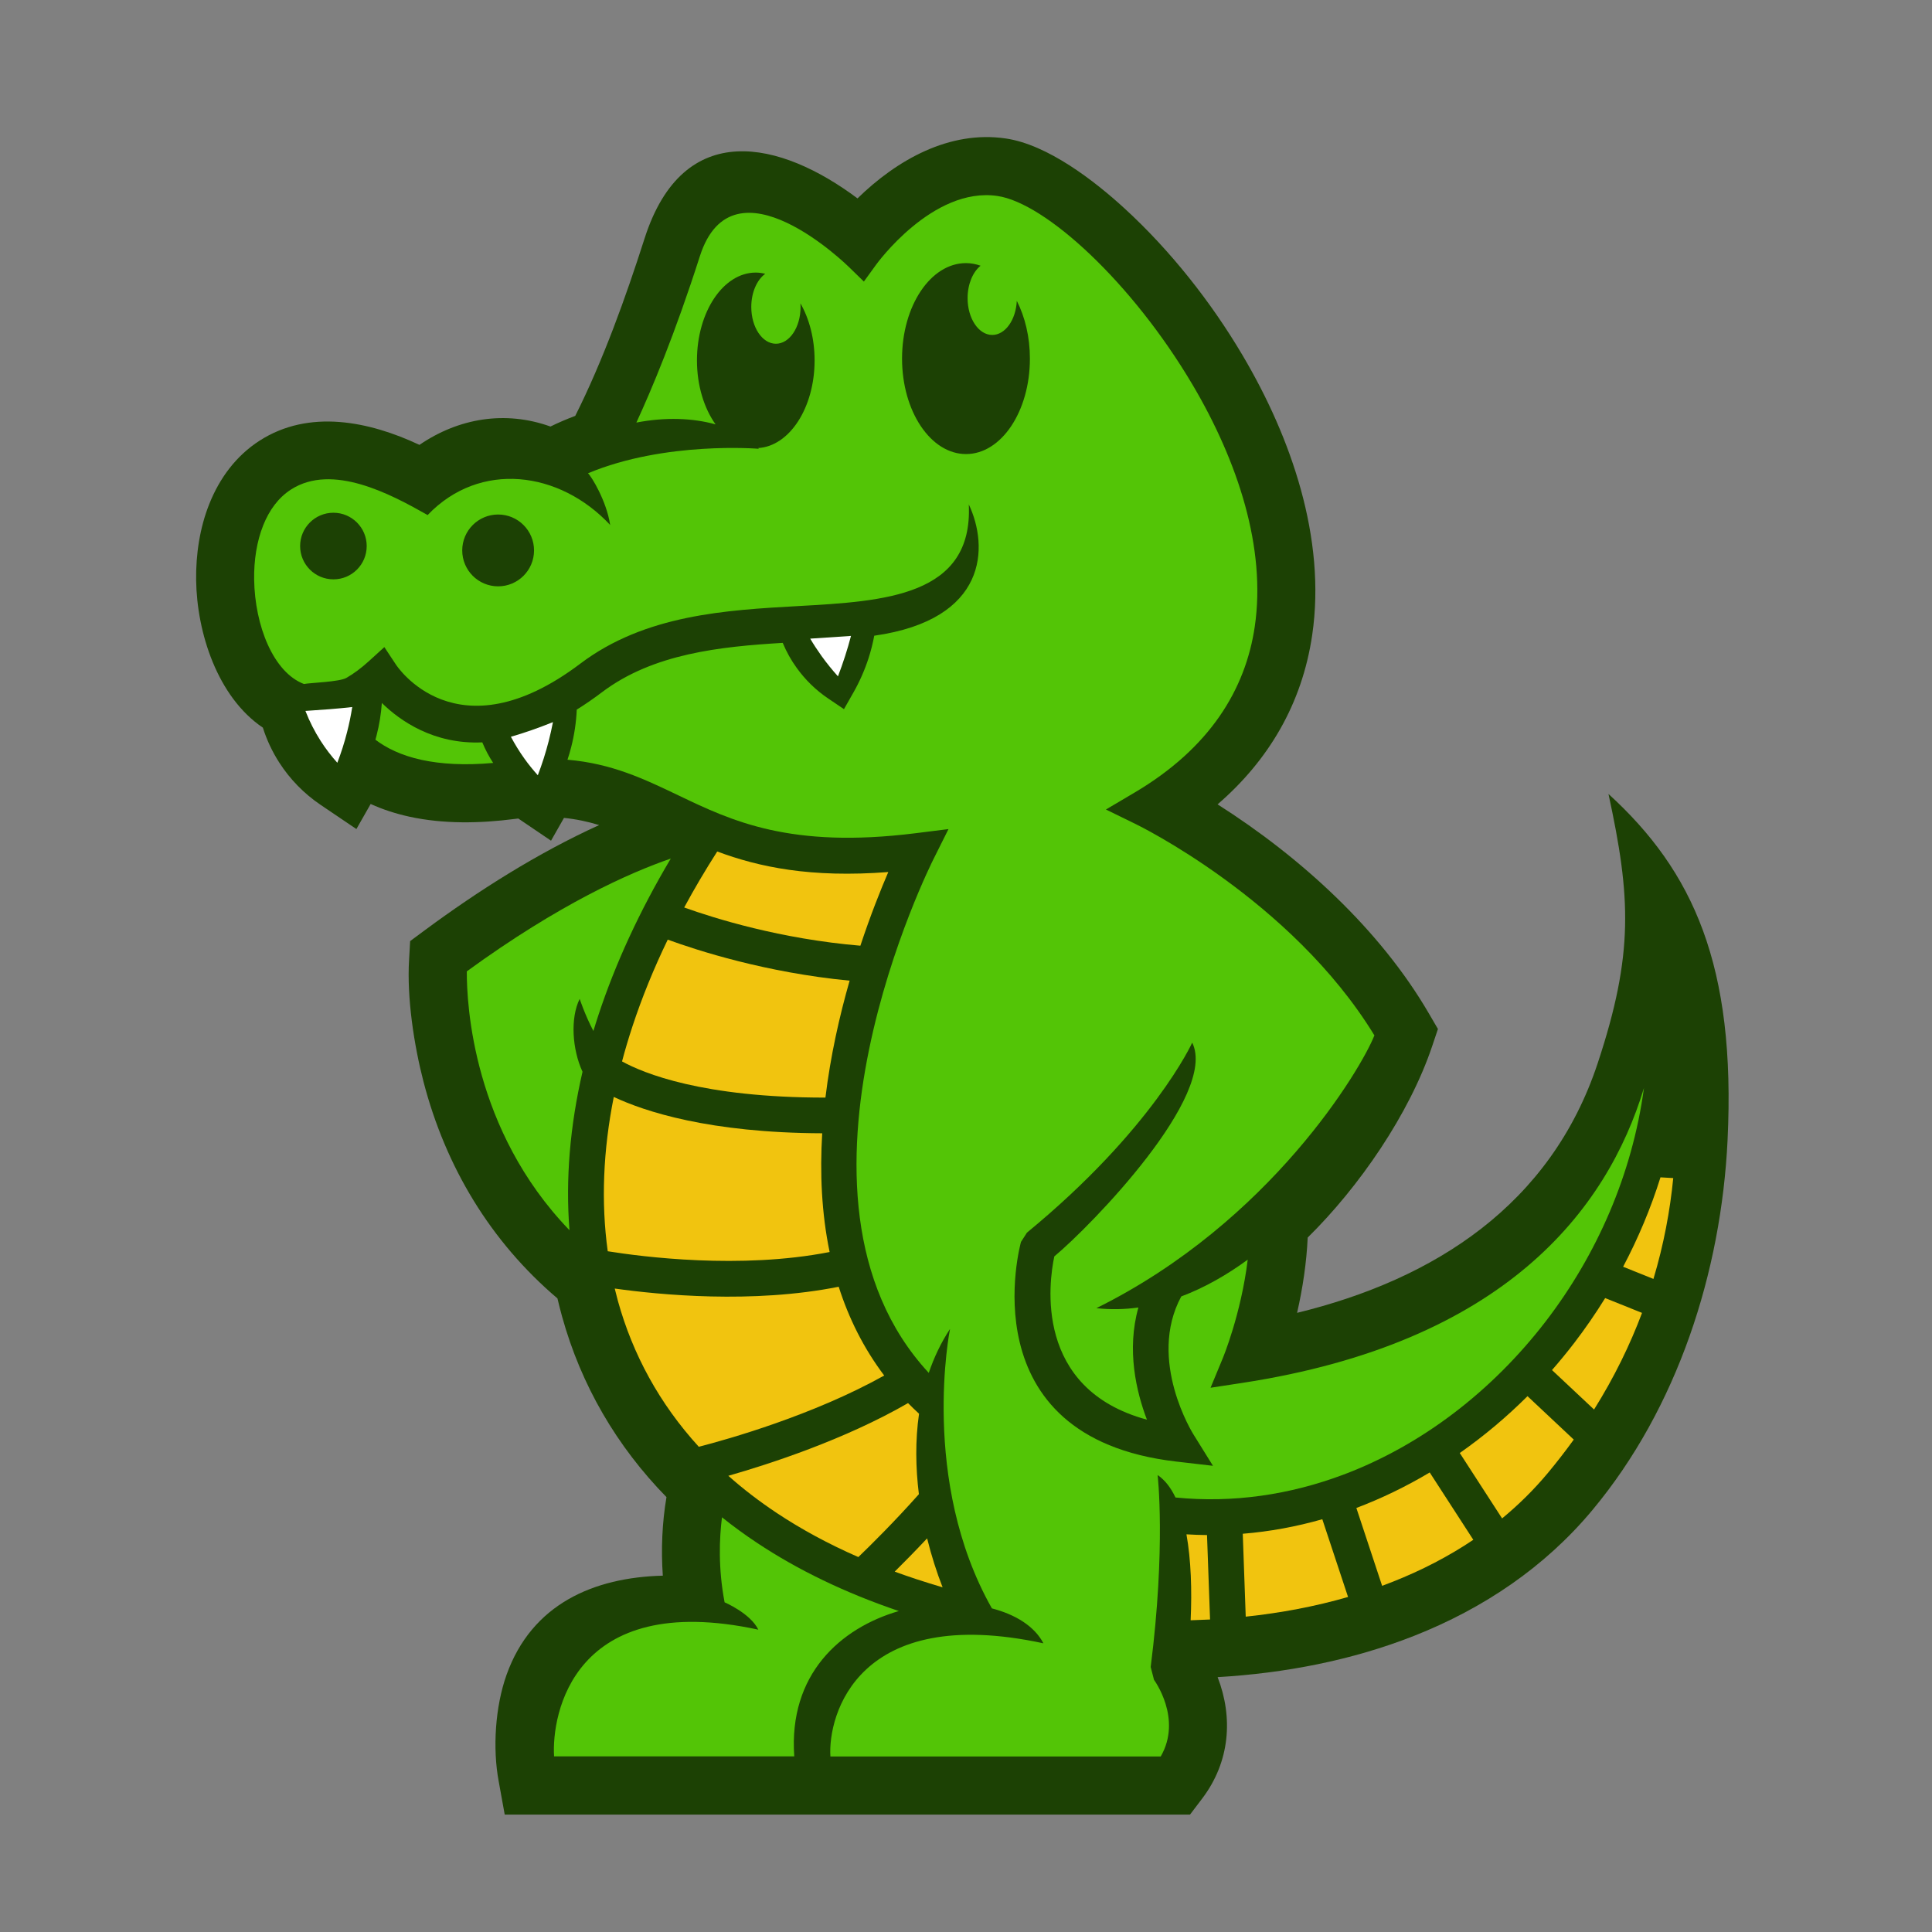
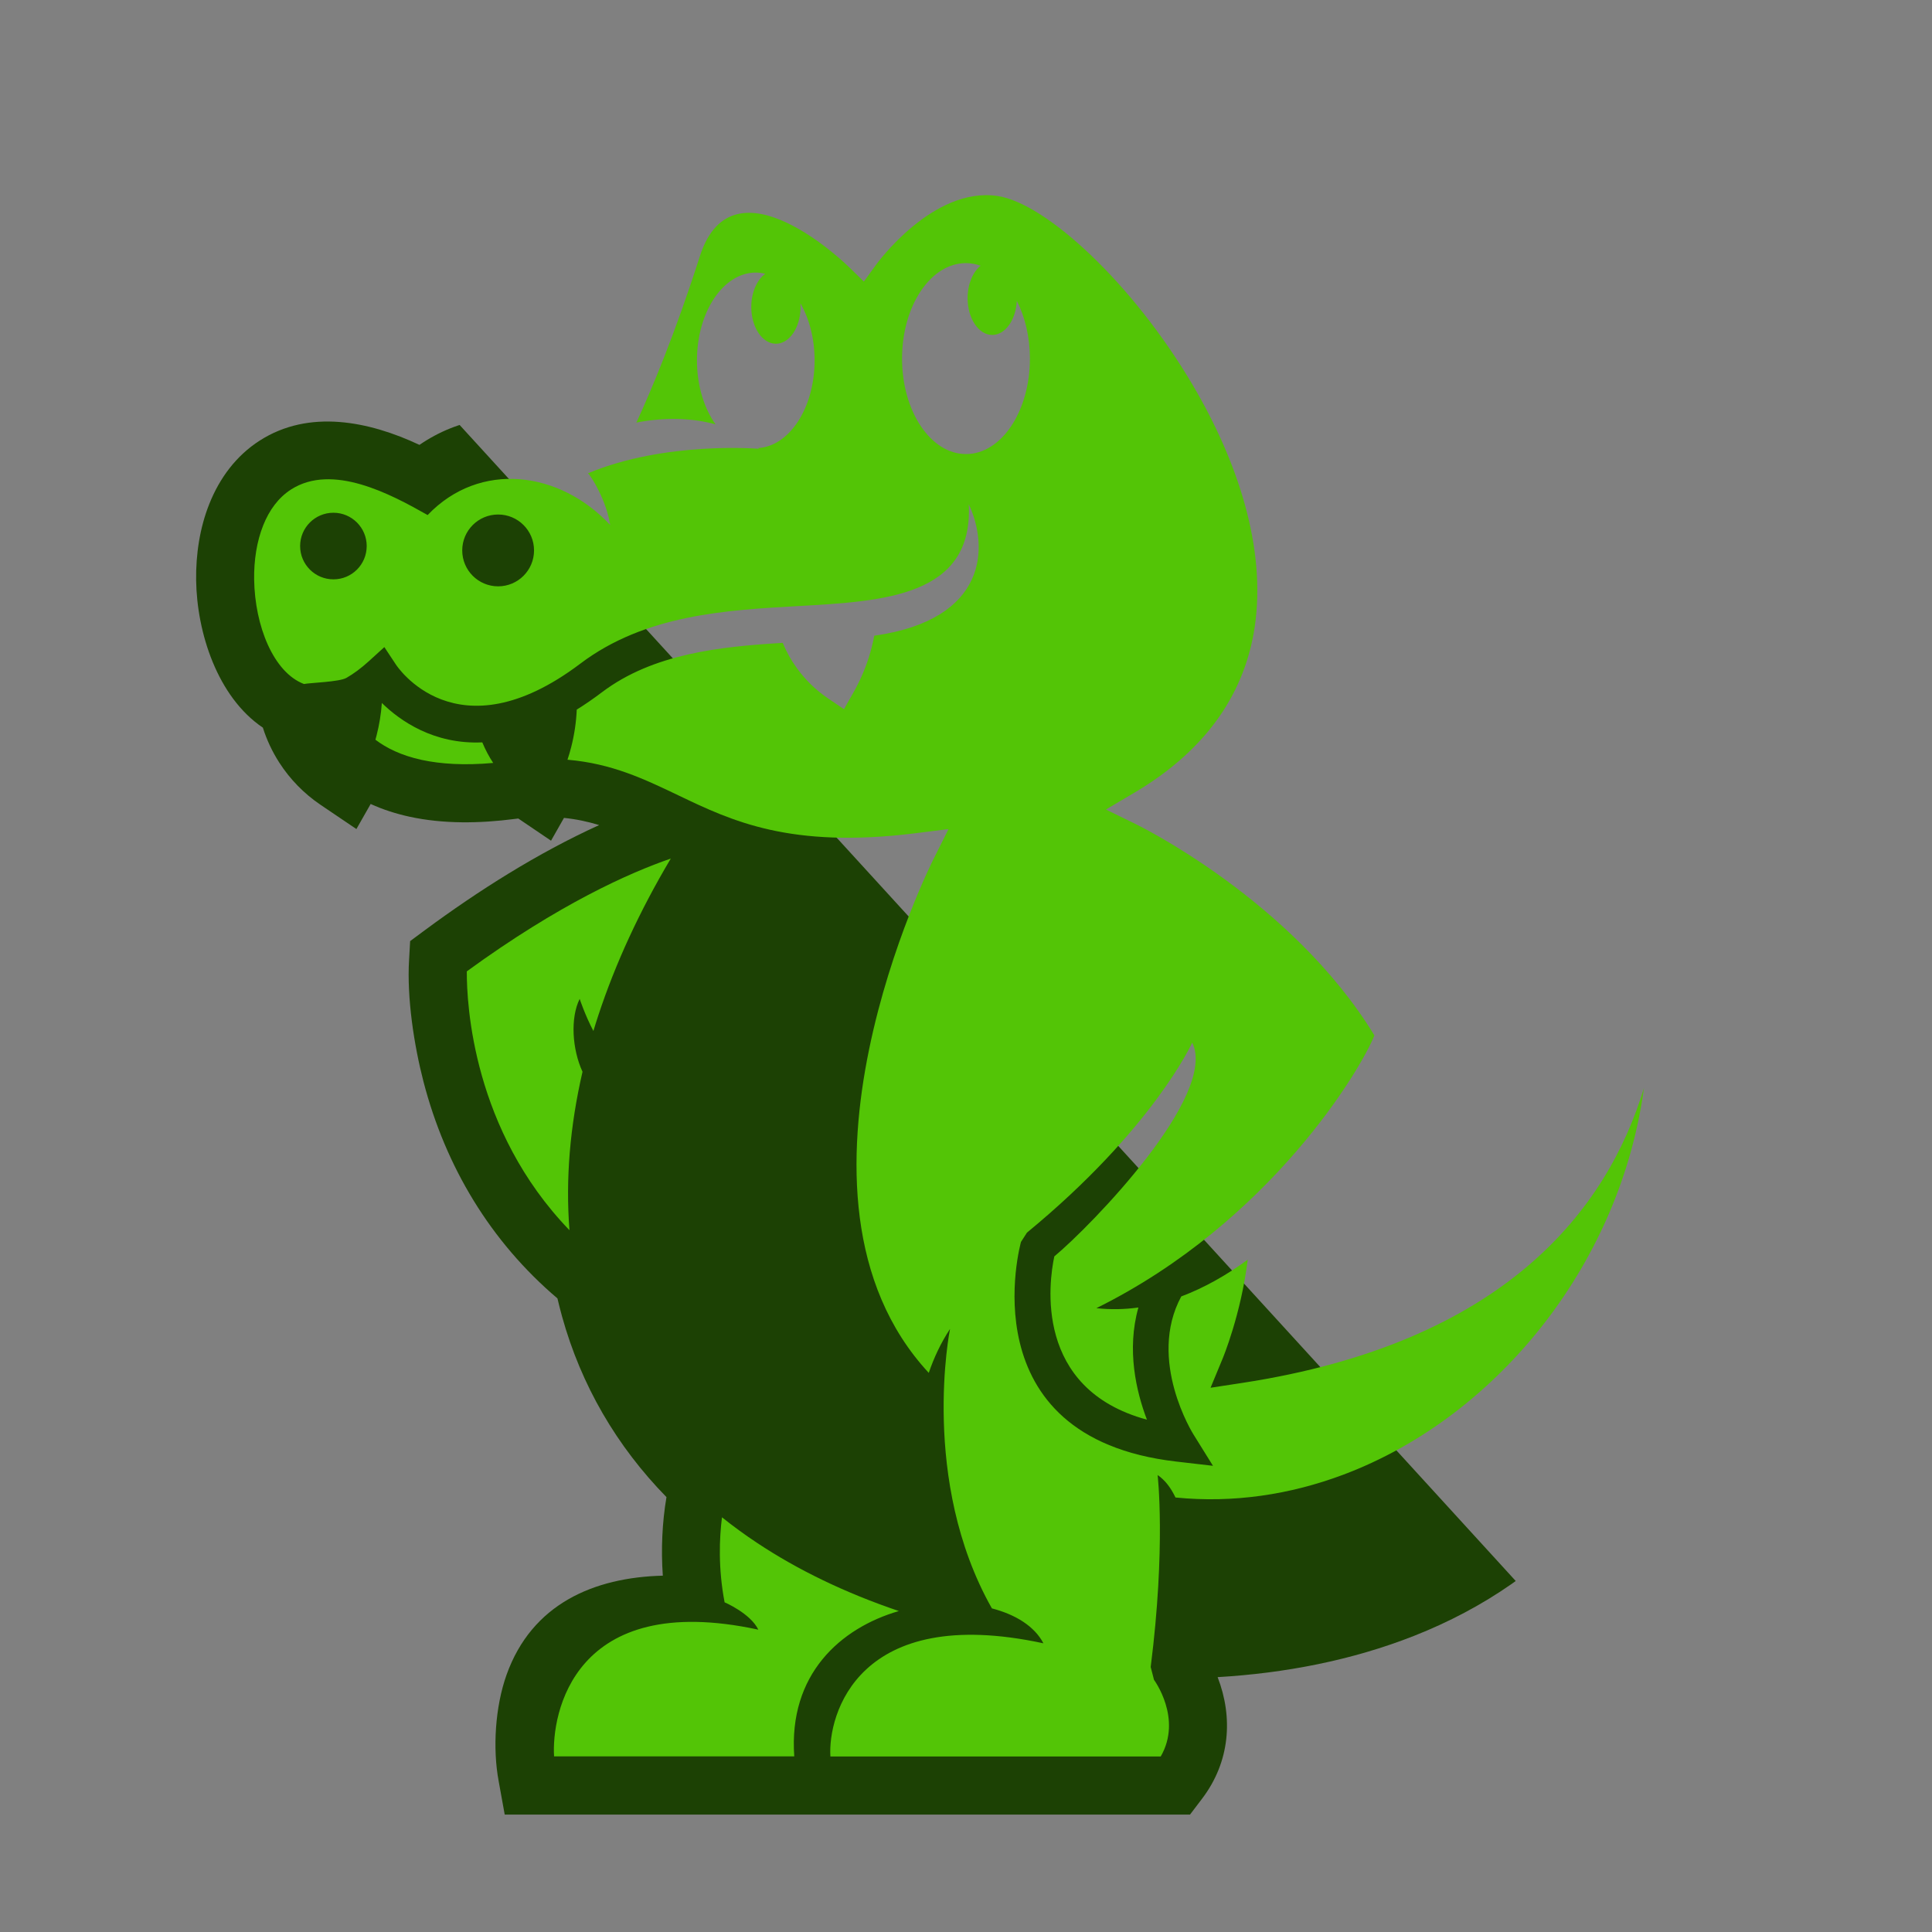
<svg xmlns="http://www.w3.org/2000/svg" version="1.0" preserveAspectRatio="xMidYMid meet" height="1080" viewBox="0 0 810 810" zoomAndPan="magnify" width="1080">
  <rect x="0" y="0" width="810" height="810" fill="#808080" stroke="none" />
  <defs>
    <g />
    <clipPath id="b0f341f284">
-       <path clip-rule="nonzero" d="M 82.004 57 L 725 57 L 725 760.832 L 82.004 760.832 Z M 82.004 57" />
+       <path clip-rule="nonzero" d="M 82.004 57 L 725 760.832 L 82.004 760.832 Z M 82.004 57" />
    </clipPath>
  </defs>
  <g clip-path="url(#b0f341f284)">
    <path fill-rule="nonzero" fill-opacity="1" d="M 175.855 186.516 C 192.262 175.312 211.777 172.004 230.781 178.824 C 234.164 177.164 237.648 175.68 241.176 174.359 C 252.863 151.098 262.387 124.496 270.234 99.992 C 286.531 49.066 327.469 59.172 359.508 83.18 C 376.047 67.039 398.047 54.562 421.707 58.062 C 439.242 60.641 458.84 75.793 471.555 87.465 C 490.703 105.023 507.754 126.625 520.957 148.969 C 531.352 166.559 539.973 185.598 545.406 205.312 C 550.852 225.094 553.141 245.871 550.145 266.25 C 545.887 295.156 531.836 318.789 510.48 337.23 C 545.309 359.367 578.543 389.656 599.027 424.836 L 602.863 431.41 L 600.43 438.648 C 590.871 467.055 569.871 497.59 548.258 518.852 C 547.773 529.379 546.18 540.035 543.809 550.418 C 601.379 536.375 650.168 505.184 669.848 445.742 C 685.059 399.812 683.723 376.102 674.359 332.863 C 709.961 365.316 727.805 404.844 724.289 478.02 C 721.629 533.266 703.352 590.223 667.637 633.086 C 647.637 657.094 621.848 674.391 592.902 685.82 C 566.762 696.137 538.586 701.504 510.496 703.148 C 517.055 720.094 515.719 738.633 504 754.078 L 498.922 760.766 L 211.602 760.766 L 209.105 746.969 C 206.461 733.008 207.637 715.484 212.359 702.215 C 222.98 672.391 249.043 661.332 277.891 660.605 C 277.117 649.66 277.602 638.391 279.422 627.672 C 258.551 606.328 243.66 580.824 235.648 551.949 C 234.957 549.434 234.312 546.918 233.715 544.371 C 205.621 520.496 186.812 489.156 177.547 453.48 C 173.582 438.184 170.551 418.402 171.504 402.457 L 171.953 394.559 L 178.289 389.867 C 200.434 373.504 225.383 357.641 251.203 345.922 C 246.512 344.484 241.691 343.438 236.453 342.906 L 231.023 352.465 L 217.293 343.164 C 216.758 343.23 216.211 343.293 215.68 343.359 C 201.207 345.227 185.992 345.52 171.664 342.406 C 166.07 341.18 160.59 339.441 155.402 337.07 L 149.422 347.582 L 134.352 337.395 C 127.453 332.719 121.555 326.688 117.059 319.676 C 114.141 315.129 111.836 310.211 110.207 305.07 C 91.125 292.188 82.535 265.203 82.23 243.246 C 82.086 232.445 83.746 221.32 87.758 211.262 C 92.062 200.461 98.992 191.062 108.855 184.742 C 129.598 171.41 154.789 176.617 175.855 186.516" fill="#1c4104" />
  </g>
-   <path fill-rule="nonzero" fill-opacity="1" d="M 568.66 632.219 C 579.281 628.203 589.566 623.207 599.414 617.336 L 617.691 645.566 C 607.262 652.578 595.934 658.414 583.941 663.152 C 582.457 663.734 580.977 664.297 579.461 664.863 Z M 659.805 603.555 L 640.414 585.352 C 631.598 594.141 622.074 602.137 612.016 609.18 L 629.762 636.602 C 636.691 630.879 643.125 624.543 648.957 617.547 C 652.809 612.902 656.422 608.246 659.805 603.555 M 688.43 550.434 L 672.973 544.227 C 668.91 550.789 664.543 557.125 659.887 563.188 C 656.938 567.023 653.859 570.762 650.684 574.406 L 668.316 590.945 C 676.793 577.422 683.383 563.863 688.43 550.434 M 701.516 493.914 L 696.164 493.605 C 692.086 506.633 686.801 519.176 680.5 531.09 L 693.215 536.199 C 697.551 521.738 700.18 507.551 701.516 493.914 M 356.207 411.148 C 321.055 407.777 292.383 398.492 279.953 393.945 C 274.055 406.133 269.094 418.336 265.109 430.461 C 263.516 435.328 262.066 440.164 260.793 445 C 269.656 449.902 294.445 460.203 346.066 460.172 C 348.18 442.664 351.965 425.945 356.207 411.148 M 286.852 380.469 C 299.617 385.047 327.227 393.672 360.719 396.492 C 364.941 383.742 369.195 373.102 372.418 365.605 C 339.895 368.121 318.219 363.523 300.699 356.996 C 295.719 364.781 291.094 372.617 286.852 380.469 M 351.629 539.473 C 315.559 546.711 276.312 542.84 257.73 540.23 C 258.148 541.969 258.598 543.711 259.066 545.438 C 265.273 567.797 276.457 588.465 292.977 606.566 C 304.984 603.473 340.812 593.398 370.711 576.695 C 362.008 565.168 355.82 552.594 351.629 539.473 M 254.797 524.594 C 269.059 526.883 310.352 532.266 347.824 524.914 C 344.422 508.551 343.715 491.656 344.715 475.133 C 297.426 474.953 270.348 466.023 257.328 459.898 C 252.863 482.242 251.961 504.004 254.797 524.594 M 388.699 644.969 C 383.605 650.402 378.883 655.172 375.109 658.914 C 378.043 659.992 381.043 661.027 384.105 662.043 C 387.797 663.25 391.5 664.41 395.191 665.492 C 392.742 659.234 390.52 652.32 388.699 644.969 M 359.863 652.805 C 364.91 647.953 374.867 638.133 385.25 626.445 C 383.879 615.402 383.684 603.926 385.312 592.703 C 383.719 591.254 382.188 589.754 380.703 588.254 C 354.176 603.57 322.715 613.773 305.355 618.738 C 311.562 624.254 318.348 629.461 325.711 634.359 C 335.945 641.148 347.309 647.324 359.863 652.805 M 521.035 643.035 L 522.277 677.793 C 537.023 676.227 551.418 673.52 565.18 669.539 L 554.383 636.941 C 543.52 640.051 532.367 642.117 521.035 643.035 M 507.32 678.984 L 506.047 643.582 C 503.18 643.551 500.293 643.453 497.426 643.277 C 499.344 653.965 499.762 666.668 499.18 679.309 C 501.906 679.227 504.613 679.113 507.32 678.984" fill="#f1c40f" />
-   <path fill-rule="nonzero" fill-opacity="1" d="M 214.195 308.891 C 219.902 307.246 225.77 305.199 231.828 302.75 C 231.312 305.41 230.719 308.051 230.055 310.664 C 228.816 315.516 227.285 320.32 225.48 325.027 C 223.496 322.82 221.625 320.531 219.918 318.129 C 217.809 315.195 215.906 312.098 214.195 308.891 M 339.684 267.75 C 341.184 270.297 342.812 272.762 344.535 275.164 C 346.633 278.066 348.902 280.871 351.32 283.562 C 352.402 280.742 353.402 277.906 354.32 275.051 C 355.223 272.262 356.043 269.441 356.785 266.605 C 351.16 267.008 345.453 267.395 339.684 267.75 M 128.051 298.059 C 129.758 302.457 131.918 306.684 134.449 310.648 C 136.512 313.871 138.848 316.934 141.426 319.789 C 143.039 315.598 144.395 311.355 145.488 307.035 C 146.391 303.539 147.117 299.992 147.68 296.43 C 141.637 297.121 134.641 297.637 128.051 298.059" fill="#ffffff" />
  <path fill-rule="nonzero" fill-opacity="1" d="M 281.227 359.961 C 268.223 381.824 258.02 403.91 250.832 425.754 C 250.121 427.93 249.43 430.09 248.785 432.25 C 245.254 425.543 243.047 418.82 243.031 418.789 C 239.066 426.77 239.855 439.875 244.223 449.34 C 238.969 472.07 237.066 494.398 238.758 515.773 C 198.258 473.828 195.645 421.094 195.711 407.246 C 234.457 379.02 263.902 365.926 281.227 359.961 M 302.695 636.133 C 301.602 644.773 301.051 657.43 303.793 671.777 C 303.793 671.777 314.621 676.406 317.926 683.242 C 240.129 666.457 231.215 718.965 232.297 736.375 L 332.996 736.375 C 330.547 701.957 352.336 682.562 376.836 675.438 C 354.141 667.746 334.367 658.125 317.426 646.871 C 312.254 643.453 307.355 639.859 302.695 636.133 M 206.766 319.867 C 204.977 317.145 203.461 314.258 202.207 311.246 C 181.801 312.148 167.699 302.168 160.09 294.719 C 159.77 299.316 159.027 303.875 157.883 308.328 C 157.723 308.938 157.562 309.535 157.398 310.133 C 161.945 313.582 168.199 316.727 176.805 318.594 C 184.766 320.305 194.598 320.965 206.766 319.867 M 689.234 456.141 C 684.336 492.332 669.477 526.105 648.023 554.027 C 625.586 583.207 596.012 605.957 563.133 618.289 C 540.844 626.656 516.992 630.25 492.832 627.832 C 490.863 623.703 488.383 620.465 485.336 618.418 C 485.352 618.48 488.832 648.434 482.434 698.895 L 483.82 704.277 C 483.852 704.328 495.828 720.496 486.641 736.406 L 348.148 736.406 C 347.066 718.996 359.656 672.18 437.453 688.965 C 433.777 681.871 425.816 676.906 415.855 674.324 C 385.555 620.738 398.254 557.301 398.305 557.156 C 394.484 562.977 391.566 569.168 389.391 575.582 C 320.168 500.941 391.195 360.559 391.391 360.141 L 397.66 347.598 L 383.781 349.34 C 331.305 355.898 306.727 344.148 284.516 333.508 C 270.059 326.59 256.52 320.109 237.922 318.516 C 238.5 316.758 239.035 314.984 239.484 313.195 C 240.789 308.07 241.578 302.812 241.805 297.508 C 245.238 295.383 248.754 292.965 252.379 290.223 C 273.879 273.973 302.051 271.102 328.16 269.523 C 329.707 273.262 331.691 276.824 334.078 280.098 C 337.637 285.031 342.055 289.352 347.133 292.785 L 353.836 297.316 L 357.848 290.254 C 360.445 285.676 362.555 280.855 364.168 275.875 C 365.148 272.812 365.941 269.684 366.535 266.523 C 414.227 259.754 414.551 229.188 406.168 211.469 C 408.055 250.047 370.695 252.078 334.688 254.094 C 304.469 255.789 270.492 257.691 243.336 278.211 C 191.07 317.707 166.055 278.711 165.973 278.598 L 161.141 271.297 L 154.66 277.195 C 151.34 280.211 148.18 282.531 145.199 284.227 C 142.25 285.902 129.969 286.258 127.438 286.773 C 114.625 281.902 106.84 262.383 106.551 242.938 C 106.438 234.926 107.645 227.027 110.355 220.242 C 112.867 213.938 116.703 208.633 122.008 205.23 C 139.348 194.109 163.668 207.07 179.285 215.938 C 201.207 193.012 234.664 197.43 255.812 220.094 C 254.297 209.938 247.832 199.523 246.512 198.43 C 278.891 184.871 318.07 188.145 318.168 188.16 C 318.07 188.047 317.961 187.949 317.848 187.852 C 330.996 187.078 341.523 170.941 341.523 151.098 C 341.523 141.957 339.281 133.621 335.59 127.188 C 335.625 127.688 335.641 128.188 335.641 128.688 C 335.641 137.215 331.016 144.117 325.309 144.117 C 319.602 144.117 314.977 137.215 314.977 128.688 C 314.977 122.562 317.379 117.289 320.828 114.793 C 319.539 114.484 318.219 114.277 316.863 114.277 C 303.246 114.277 292.203 130.77 292.203 151.098 C 292.203 161.688 295.219 171.199 300.004 177.922 C 290.496 175.262 278.957 174.812 266.805 177.164 C 273.121 163.492 282.922 140.215 293.414 107.441 C 307.305 64.012 355.836 111.859 355.965 111.988 L 362.184 118.047 L 367.277 111.02 C 367.344 110.922 390.938 78.148 418.191 82.164 C 438.324 85.129 474.617 118.371 500.02 161.367 C 509.414 177.262 517.199 194.43 521.988 211.793 C 526.691 228.883 528.496 246.195 526.062 262.719 C 522.18 289.047 507.254 313.629 475.633 332.316 L 463.66 339.391 L 476.164 345.5 C 476.359 345.598 541.441 377.117 576.223 434.086 C 570.789 447.938 532.801 512.242 459.66 548.453 C 465.578 549.113 471.461 548.984 477.277 548.176 C 472.25 565.977 476.406 583.516 480.855 595.203 C 433.277 582.32 439.773 537.344 442.027 526.754 C 457.648 513.742 510.719 459.074 499.84 437.133 C 499.793 437.23 483.484 473.246 430.555 516.789 L 428.055 520.676 C 427.992 520.918 405.152 602.555 493.09 612.758 L 508.543 614.547 L 500.324 601.328 C 500.277 601.25 480.809 570.262 495.25 543.535 C 504.918 539.906 514.281 534.586 523.113 528.121 C 520.309 551.047 512.672 569.426 512.637 569.488 L 507.531 581.82 L 520.695 579.809 C 630.633 563.008 673.68 507.488 689.234 456.141 Z M 153.742 228.93 C 153.742 221.223 147.488 214.969 139.785 214.969 C 132.078 214.969 125.828 221.223 125.828 228.93 C 125.828 236.637 132.078 242.891 139.785 242.891 C 147.504 242.906 153.742 236.652 153.742 228.93 Z M 223.898 230.766 C 223.898 222.449 217.164 215.711 208.848 215.711 C 200.531 215.711 193.793 222.449 193.793 230.766 C 193.793 239.086 200.531 245.824 208.848 245.824 C 217.145 245.824 223.898 239.086 223.898 230.766 Z M 431.793 150.355 C 431.793 141.246 429.73 132.863 426.301 126.125 C 425.91 134.121 421.465 140.426 416 140.426 C 410.293 140.426 405.668 133.523 405.668 124.996 C 405.668 119.113 407.875 114 411.117 111.406 C 409.148 110.715 407.102 110.309 404.992 110.309 C 390.18 110.309 378.188 128.238 378.188 150.34 C 378.188 172.441 390.195 190.367 404.992 190.367 C 419.789 190.398 431.793 172.473 431.793 150.355 Z M 431.793 150.355" fill="#53c506" />
  <g fill-opacity="1" fill="#53c506">
    <g transform="translate(393.879, 434.625)">
      <g>
        <path d="M 4.453 -5.453 C 4.453 -7.578 5.023 -9.188 6.172 -10.281 C 7.316 -11.375 8.977 -11.922 11.156 -11.922 C 13.27 -11.922 14.898 -11.359 16.047 -10.234 C 17.203 -9.117 17.781 -7.523 17.781 -5.453 C 17.781 -3.441 17.195 -1.859 16.031 -0.703 C 14.863 0.453 13.238 1.031 11.156 1.031 C 9.02 1.031 7.367 0.469 6.203 -0.656 C 5.035 -1.789 4.453 -3.391 4.453 -5.453 Z M 4.453 -5.453" />
      </g>
    </g>
  </g>
</svg>